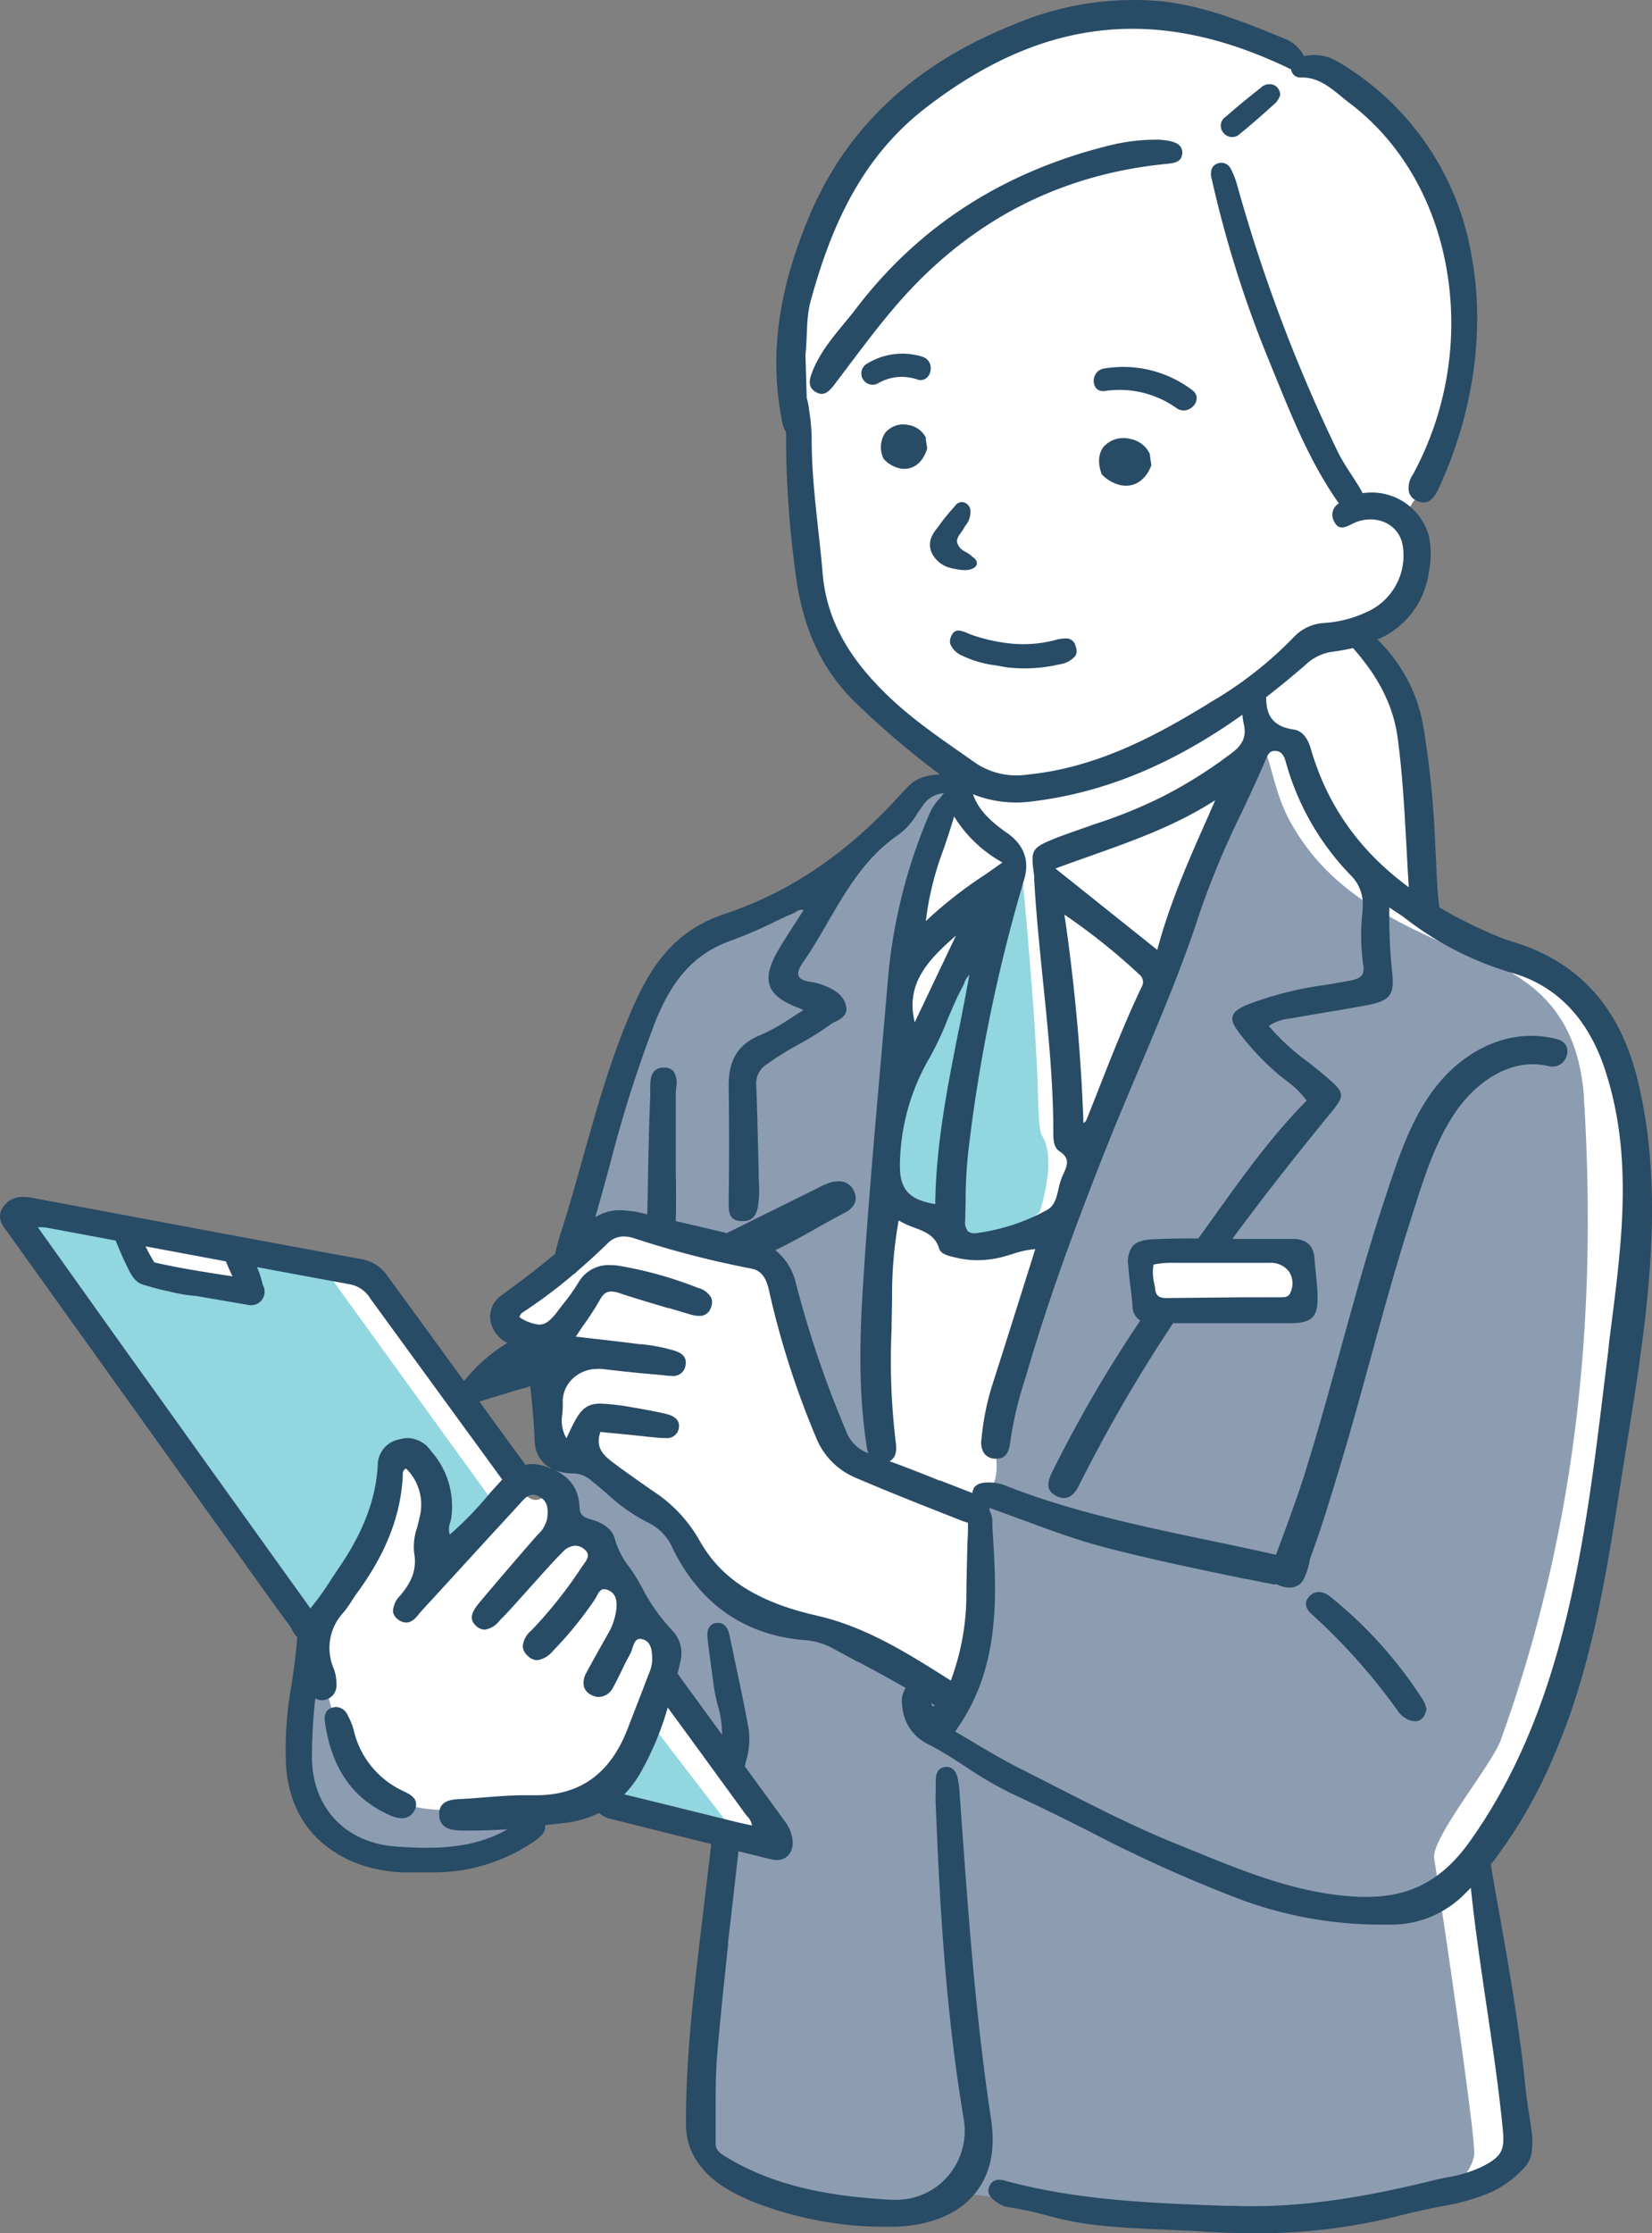
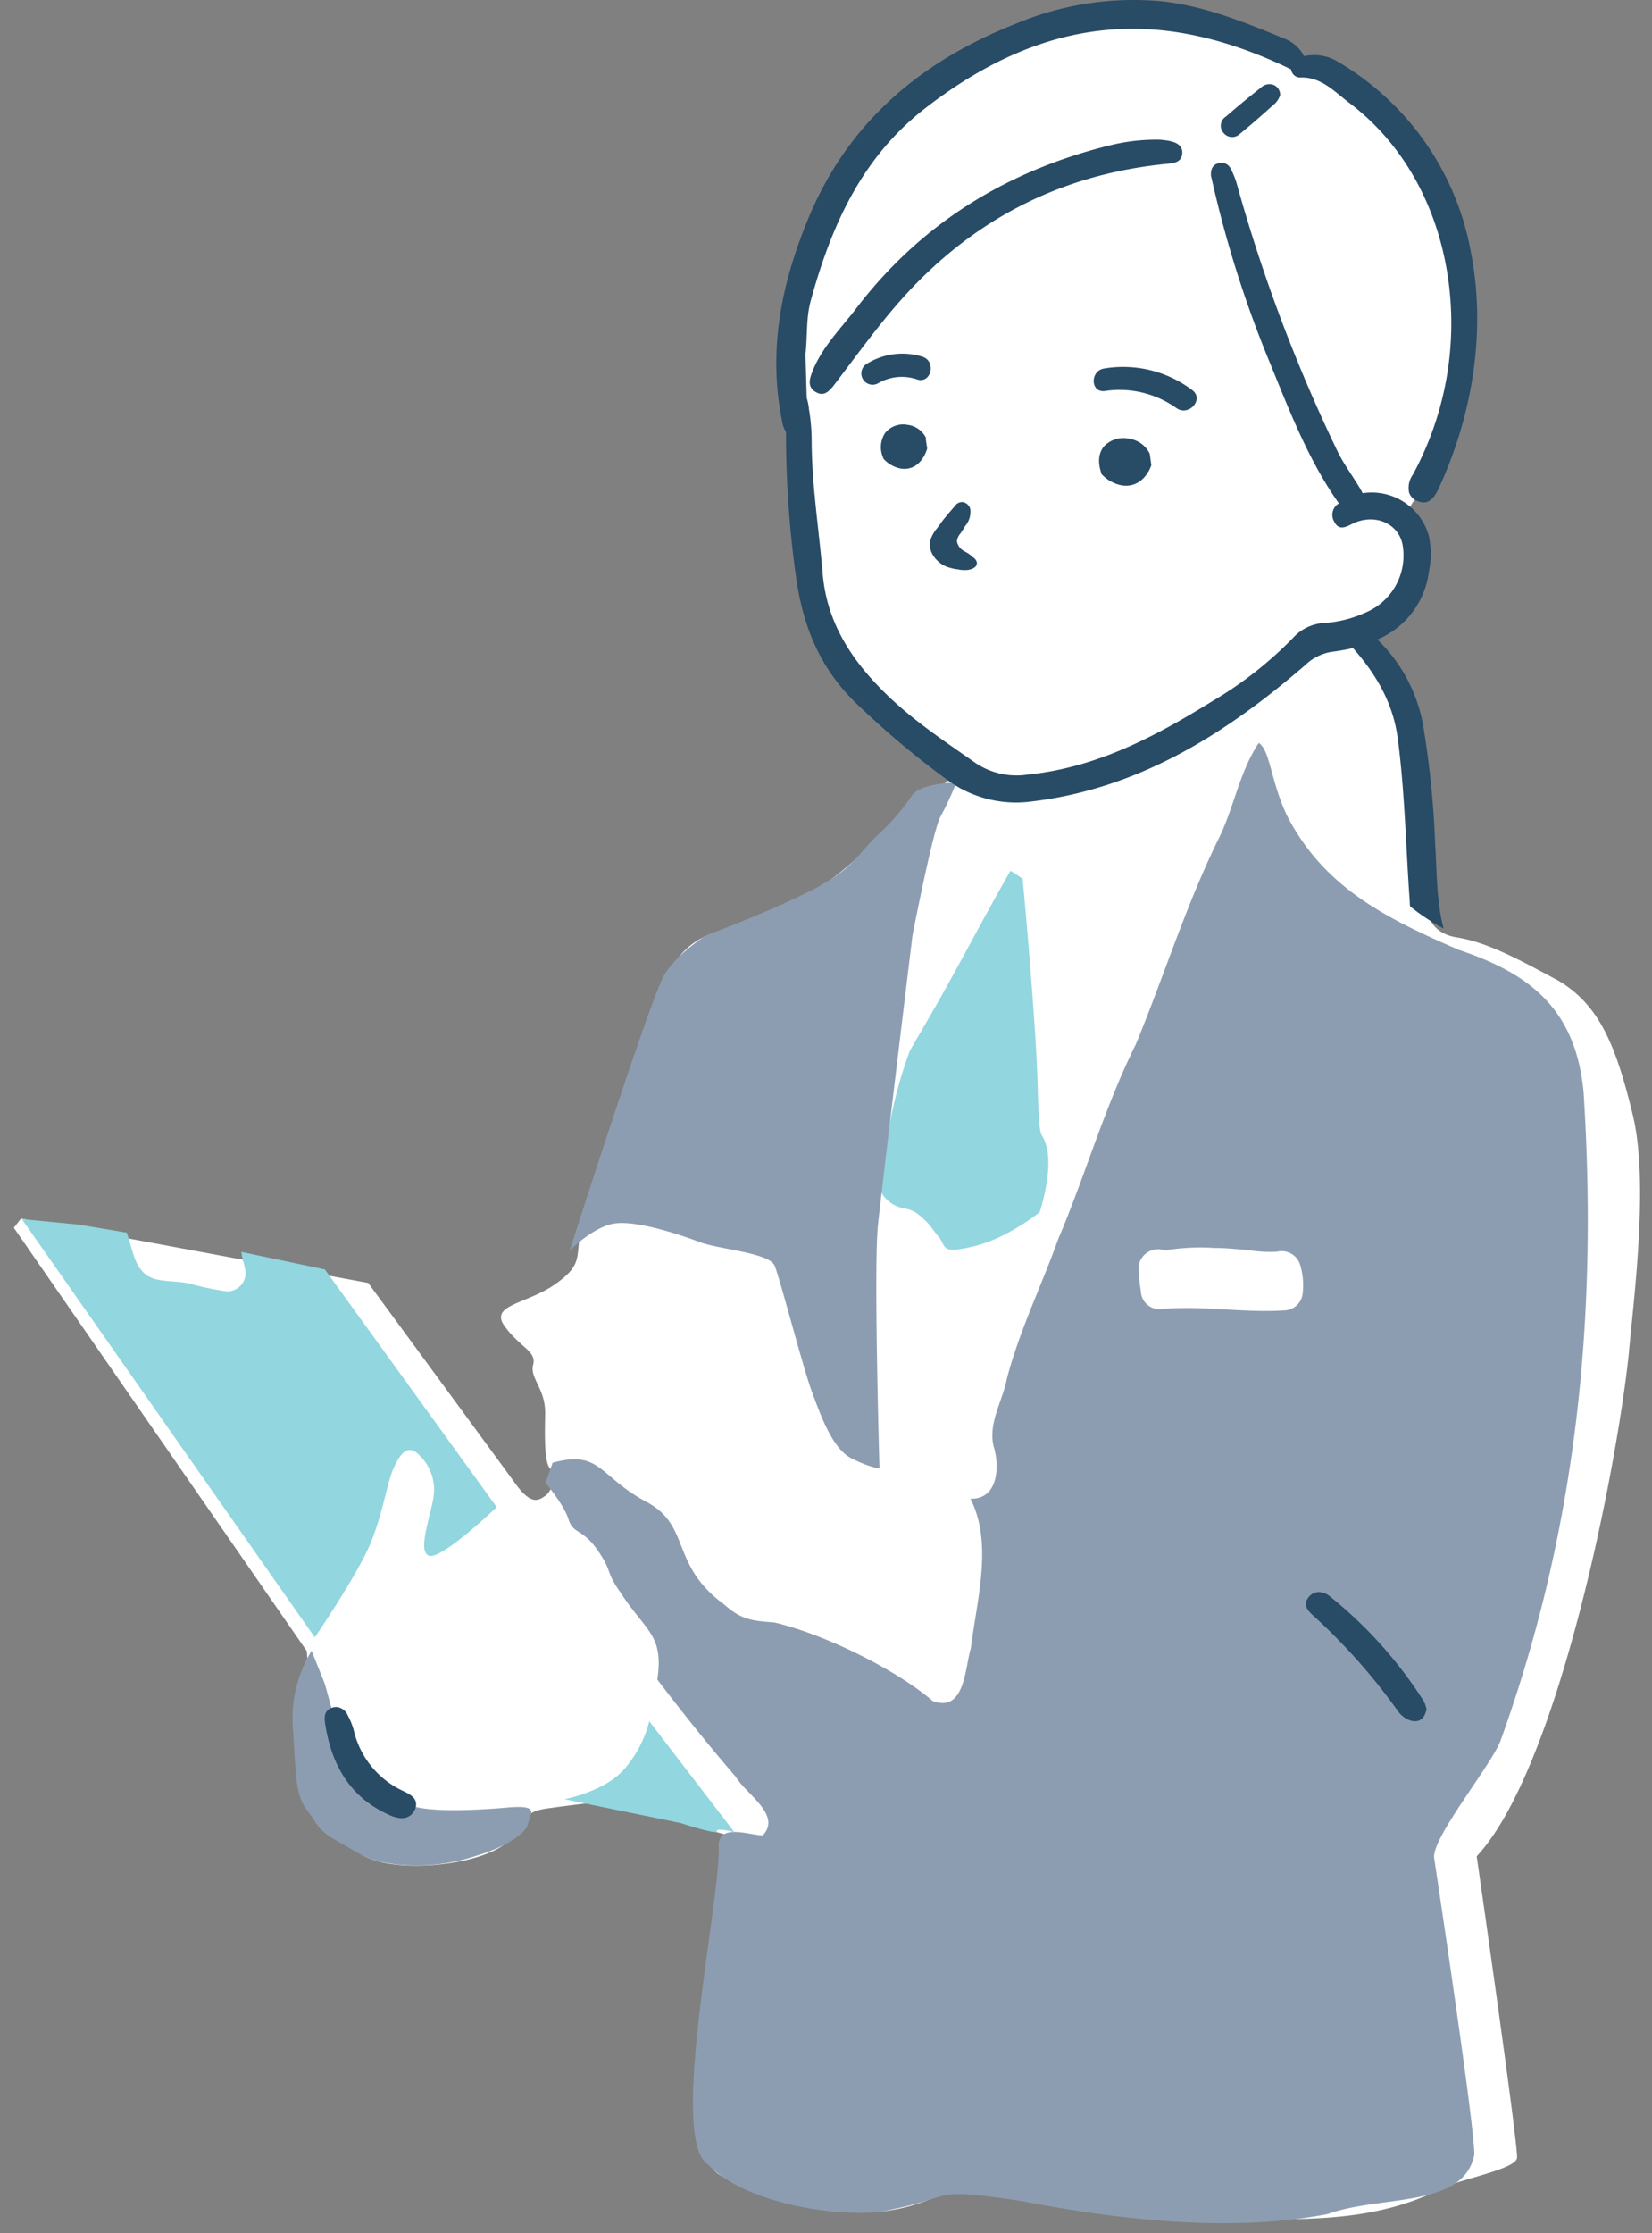
<svg xmlns="http://www.w3.org/2000/svg" id="レイヤー_1" data-name="レイヤー 1" width="250.67" height="338.72" viewBox="0 0 250.67 338.72">
  <rect x="0" y="0" width="250.67" height="338.72" fill="#808080" stroke="none" />
  <defs>
    <style>.cls-1{fill:#fff;}.cls-2{fill:#92d6df;}.cls-3{fill:#8d9db1;}.cls-4{fill:#284b66;}</style>
  </defs>
  <title>pet_illust5</title>
  <g id="女性">
    <path id="白" class="cls-1" d="M247.76,169.13c-2.53-10.4-5-16.66-11.31-20.39-5.38-2.86-10.63-5.87-15.69-6.6-6.63-1.34-3.93-9.12-4.44-13.94-1-8.86-.61-21.32-6.79-28.23-1.54-1.44-3.85-2.62-2.56-5.09,6.2-2.63,11.5-10,6.78-16a3.71,3.71,0,0,1,.94-3.07c9-14.77,11.09-34.84,2.39-50.25C213.14,19,205.62,10.23,197.47,9.45,188.32,1.7,176.92.34,165.25,1.84,158.64.62,144.76,9.71,139.49,14c-4.21.81-11.67,12.41-14,16.45-10,16.55-4.29,36.81-3,55,1.57,17.09,10.84,21.71,21.86,32.2-1.12,2.37-4,1.41-5.62,2.68-5.72,8.13-14.76,16.39-25.19,19.64-4.68,1.52-8.32,1.52-11.57,6.66s-13.07,36.29-13.86,40.17.39,5-3.88,8-10,3.09-7.67,6.34,4.89,3.8,4.34,5.86,1.89,3.64,1.82,7.44-.12,7.69.85,8.4.26,3.25-.77,4-2.16,1.56-4.56-1.75-22.37-30.49-22.37-30.49L3.19,184.83l-1.09,1.4,44.43,64.18c.49,2.14-1.16,22.07.78,24.5.91,3.13,4.19,4.28,7.37,6.26C59.43,284.48,73.84,283,77.4,279c2.32-2.73,2-4.15,5.38-4.65s9.2-1.17,9.2-1.17l18.43,5.19-5.09,43a31,31,0,0,0,1.88,5.9c1.51,3.74,3.8,2.88,6.42,4.29,11.45,4.17,20.47,6.54,32.11-.26,1.71-1.42,8.32.62,12.16,2.23s14.17,2.52,20.21,2.69c16.63.44,28.19,1.47,39.44-3.67,2.52-1.82,12.45-3.33,12.65-5.25s-6.12-45.73-6.12-45.73c12.37-13.3,21.27-58.9,23.08-76.24C247.76,198.11,250.28,179.53,247.76,169.13Z" />
    <g id="カラー">
      <path class="cls-2" d="M158.87,174.26c-.85-3.69-1.14.52-1.42-9.65s-2.28-31.31-2.28-31.31a16.05,16.05,0,0,0-1.85-1.21c-3.85,6.7-7.39,13.57-11.21,20.29-1.34,2.35-2.72,4.67-4.05,7a66.08,66.08,0,0,0-3.37,13c-.47,3.85-2.39,7.27-.31,9.38s3.24,1,5.08,2.54,1.62,1.67,2.93,3.25.2,2.72,5.37,1.49,10-5.18,10-5.18S159.71,177.94,158.87,174.26Z" />
      <path class="cls-3" d="M240.29,165.64c-1.19-12.3-7.77-17.84-18.92-21.56-11.37-4.9-20.47-9.6-26-20.21-2.53-5.15-2.61-10.08-4.37-11.18-3,4.5-3.78,10-6.2,14.75-4.92,10.06-8.21,20.71-12.47,31-4.75,9.55-7.62,19.78-11.78,29.56-2.52,7.05-5.86,13.82-7.76,21.09-.66,3.44-2.91,6.83-2,10.36.9,2.93.71,8-3.54,7.88,3.47,6.79.95,15.45.06,22.68-.91,3-.89,9.83-5.79,8-5.24-4.54-16-10-24-11.91-3.46-.27-5-.39-7.64-2.74-8.21-6-5-11.85-11.67-15.49-7.36-3.87-7-8-14.35-6l-1.09,3.06s2.81,3.29,3.5,5.54,2.12,1.35,4.44,4.71,1.1,3.09,3.41,6.32c3.86,6,6.64,6.43,5.62,13.26,3.81,5,7.8,10,11.93,14.78,1.53,2.61,7,5.76,4.06,8.87-2.49-.16-7.06-1.95-6.66,2.08,0,9.18-7.62,44.06-1.62,47.85,5.24,5.48,18,7.9,25.89,7.19,12.55-2.29,6.85-3.88,21.59-1.69,15.07,2.92,31.86,4.8,46.49,2,8.14-2.95,20.46-.83,22.26-8.86.44-2.25-6.05-45.05-6.06-45.12-.46-3,8.59-14,10.05-17.78C239.23,232.08,242.48,199.81,240.29,165.64ZM197.68,196a2.89,2.89,0,0,1-2.83,2.77c-6.31.4-12.6-.81-18.9-.18a2.84,2.84,0,0,1-2.84-2.76,26.36,26.36,0,0,1-.35-3.66,3,3,0,0,1,4-2.51,33.48,33.48,0,0,1,7.56-.37c1.67,0,3.34.19,5,.31a20.24,20.24,0,0,0,4.45.26,2.93,2.93,0,0,1,3.49,1.93A10.53,10.53,0,0,1,197.68,196Z" />
      <path class="cls-3" d="M77,274.17c-5,.44-12.68.81-15.21-.55s-4-.12-6.84-3.69a17.13,17.13,0,0,1-3.92-8c-.7-2.86-1.75-6.54-1.75-6.54l-2-5a19.68,19.68,0,0,0-2.85,11.59c.5,6.65.25,10.1,2.15,12.57s1.39,2.95,5.19,5.05,3.92,2.59,8.35,3.2a28.76,28.76,0,0,0,12.28-1.35c3.8-1.11,7.36-3.18,7.72-4.81S82,273.74,77,274.17Z" />
      <path class="cls-3" d="M93.5,185.55c3.34-.35,9.58,1.67,12.57,2.82S116.74,190,117.55,192s4.34,15.59,5.61,19,3.07,8.72,6.06,10.22,4.23,1.48,4.23,1.48-.9-30.5-.23-36.88,5.24-43.95,5.24-43.95,3.12-16.08,4.25-18a45.18,45.18,0,0,0,2.39-5.16s-5.17,0-6.64,1.85a34.52,34.52,0,0,1-5.17,6c-3.17,2.91-3.53,5-9.77,8.28s-16.28,7-16.28,7-4.34,2.59-6.42,6-14.38,41.86-14.38,41.86S90.15,185.9,93.5,185.55Z" />
      <path class="cls-2" d="M108.77,277.77c-.13-.6,2.65.12,2.65.12l-12.9-16.81a17.66,17.66,0,0,1-3.82,7.29c-3,3.42-9.07,4.54-9.07,4.54l17.63,3.61S108.9,278.37,108.77,277.77Z" />
      <path class="cls-2" d="M49.29,192.55l-12.67-2.66c.07.46.15.91.25,1.36a2.38,2.38,0,0,1,.21.79c0,.12.06.24.1.36a2.8,2.8,0,0,1-2.74,3.49,48,48,0,0,1-5.81-1.22c-1.61-.34-3.29-.25-4.88-.61-3.29-.75-3.5-4.22-4.42-6.78a2.12,2.12,0,0,1-.09-.31l-7.37-1.23-8.56-.83,44.46,63.46s6.56-9.64,8.48-14.35,2.46-9.12,3.47-11.32,2-3.44,3.47-2.37a7.29,7.29,0,0,1,2.65,6.31c-.28,2.76-2.65,8.71-.73,9.34s10.26-7.38,10.26-7.38Z" />
    </g>
    <g id="アウトライン">
-       <path class="cls-4" d="M248.73,164.83c-2.62-11.81-9-19-19.58-22.1-.53-.16-1.09-.36-1.72-.62-15.68-6.54-24.74-15.58-28.51-28.46-.34-1.17-1-2.76-2.65-3-2.8-.41-4.08-1.81-4.14-4.55a1.74,1.74,0,0,0-1.79-1.66h-.11a1.77,1.77,0,0,0-1.7,1.83,12,12,0,0,0,.17,3.42c.46,1.83,0,3.17-1.72,4.47a69.49,69.49,0,0,1-10.68,6.72A74.09,74.09,0,0,1,166.13,125c-1.84.65-3.75,1.31-5.61,2-4.07,1.63-4.17,1.79-3.59,5.88V133a2.17,2.17,0,0,1,0,.26,1.76,1.76,0,0,0,0,.23c.29,5.12.82,10.3,1.33,15.33.76,7.4,1.55,15.07,1.57,22.65v.25c0,1,0,2.3.91,2.89,1.69,1.09,1.2,2.18.58,3.55v0a3.52,3.52,0,0,0-.18.4,11.08,11.08,0,0,0-.53,1.81c-.3,1.29-.59,2.51-1.7,3.14A30.67,30.67,0,0,1,148.49,187a3.91,3.91,0,0,1-.64.06,1.37,1.37,0,0,1-1-.33,2.11,2.11,0,0,1-.39-1.59c0-1,.05-1.92.06-2.91a68.85,68.85,0,0,1,.42-7.69,244.66,244.66,0,0,1,8.45-41.1c.88-2.86,0-5.33-2.65-7.14-3-2.11-5.8-4.68-5.51-9.12a5.49,5.49,0,0,0-.08-1.23v0l-.06-.09-.39-.25a29,29,0,0,0-3.15-1.87l-.85-.27,0,.47a7.88,7.88,0,0,0,.16,1.2,3.75,3.75,0,0,1-.06,2.3c-3.07.24-4,.69-5.87,2.76-8.14,9.09-17,15.12-27,18.44-7.88,2.6-11.33,8.34-13.9,14.16-3.23,7.34-5.41,15.11-7.53,22.63v0c-1.06,3.79-2.16,7.7-3.38,11.51-.36,1.09-.65,2.18-.9,3.25-2.67,2.25-5.41,4.31-8.07,6.24a4,4,0,0,0-1.76,3.68A4.62,4.62,0,0,0,77,203.7a24.39,24.39,0,0,0-6.27,5.4,2.82,2.82,0,0,1-.33.36L58.84,193.6a6.12,6.12,0,0,0-4-2.61c-16.41-3-33.19-6.17-49.85-9.28a7.28,7.28,0,0,0-1.45-.15,3.45,3.45,0,0,0-3.08,1.55c-1,1.5-.17,2.65.59,3.67.09.11.18.23.26.35L11.9,201.92c9.91,13.85,21.14,29.54,32,44.67q.21.3.42.66a9,9,0,0,0,.78,1.13c-.16,2.38-.51,4.78-.85,7.11a54,54,0,0,0-.82,12.78c.64,6.76,4.07,11.52,10.17,14.15A21.75,21.75,0,0,0,62.43,284L64,284c.57,0,1.15,0,1.72,0h0a26.76,26.76,0,0,0,15.48-4.81c.8-.55,1.68-1.31,1.5-2.35l2.69-.3A16.33,16.33,0,0,0,90.9,275a4.06,4.06,0,0,0,2,.95c4.82,1.21,9.86,2.48,15,3.75l0,.25-1.24,10.42-.34,2.87c-1.12,9.48-2.28,19.27-2.23,29a10,10,0,0,0,1,4.43c2.27,4.56,7.38,6.78,12.09,8.35a54.92,54.92,0,0,0,10.19,2.3,51.53,51.53,0,0,0,6.57.43c.64,0,1.31,0,2,0,5.22-.21,9.31-1.88,11.83-4.84s3.33-6.79,2.59-11.61c-2.33-15.39-3.45-31.14-4.54-46.38l-.2-2.72a15.46,15.46,0,0,0-.32-2.55c-.32-1.36-1.08-1.64-1.66-1.64h-.18c-.94.1-1.44.74-1.47,1.93,0,.38,0,.76,0,1.15,0,.88-.08,1.79,0,2.68.59,15.16,1.52,31.42,4.24,47.64a10.55,10.55,0,0,1-2.44,8.72,10.31,10.31,0,0,1-7.89,3.54l-.68,0c-7.84-.46-17-1.59-25.08-6.52l0,0c-.88-.54-1.57-1-1.55-2.07,0-1.61,0-3.24,0-4.82h-.1l.1,0c0-2.75,0-5.6.21-8.36.48-5.62,1.08-11.32,1.67-16.84l0-.33c.1-.92.39-3.49.71-6.21.36-3.19.74-6.49.85-7.57l0-.15,4.94,1.22a3.92,3.92,0,0,0,.88.11,2.34,2.34,0,0,0,1.76-.71,2.85,2.85,0,0,0,.65-2.26,5.84,5.84,0,0,0-1.24-3l-6-8.24.18-.81a11.74,11.74,0,0,0,.43-4.68c-.66-3.72-1.47-7.48-2.26-11.13l0-.08c-.23-1.09-.46-2.18-.7-3.27s-.8-1.78-1.67-1.78a1.67,1.67,0,0,0-.31,0c-1,.16-1.48.93-1.34,2.29.18,1.53.39,3.07.59,4.56.13.93.26,1.84.37,2.75a27.4,27.4,0,0,0,.6,2.89,15.53,15.53,0,0,1,.65,4.46l-6.75-9.26q.22-.9.42-1.8A5,5,0,0,0,102,247.3a28,28,0,0,1-4.62-6.57l-.64-1.12c-.37-.64-.8-1.26-1.22-1.87a12.49,12.49,0,0,1-2.2-4.22c-.35-1.47-1.63-2.51-3.78-3.09-1.12-.3-1.57-.8-1.6-1.77-.11-3.3-2-5.39-5.79-6.4a5.57,5.57,0,0,0-1.43-.19,4.76,4.76,0,0,0-1,.11l-4.87-6.68-2.11-2.9.2-.06,1.84-.59.1,0c1.46-.47,3-.95,4.45-1.34a8.42,8.42,0,0,0,1.13-.36c.31,2.81.57,5.52.66,8.25.1,3.09,2.33,5,6,5a4.26,4.26,0,0,1,2.7,1.17c.77.61,1.54,1.26,2.28,1.9a27.6,27.6,0,0,0,6.13,4.33,7.7,7.7,0,0,1,3.88,4.05c4.12,8.3,10.72,12.94,19.62,13.8a10.79,10.79,0,0,1,4.33,1.11c1.35.74,2.69,1.45,4,2.17l.09,0c2.4,1.28,4.85,2.59,7.27,4a3.76,3.76,0,0,0-.52,2.71,7,7,0,0,0,3.95,5.84c2,1,3.91,2.26,5.75,3.45a57.59,57.59,0,0,0,7,4.07c3.92,1.8,7.83,3.75,11.61,5.64a210.75,210.75,0,0,0,23,10.36,61.29,61.29,0,0,0,21,3.83c.67,0,1.35,0,2,0a15.65,15.65,0,0,0,10.7-4.32c.39-.38.8-.79,1.27-1.28.63,6.09,1.56,12.31,2.37,17.82.91,6.12,1.85,12.46,2.47,18.73.31,3.13,0,4.13-3,5.7a19.91,19.91,0,0,1-5.35,1.67l-.06,0-1.77.39c-8.14,2-17.8,4-27.74,4-.9,0-1.79,0-2.65-.05l-1.36,0c-11.09-.4-22.56-.81-33.52-3.8a3.41,3.41,0,0,0-.95-.16,1.52,1.52,0,0,0-1.41.82c-.66,1.16.19,2,.88,2.47a4.15,4.15,0,0,0,1.74.84A50.89,50.89,0,0,1,158.7,336a52.09,52.09,0,0,0,5.81,1.27c4.15.58,8.38.76,12.5.94,1.88.08,3.84.16,5.76.28,2.59.17,5.13.25,7.55.25A87.28,87.28,0,0,0,212.66,336c1.67-.44,3.39-.79,5.06-1.14l1-.2a34.16,34.16,0,0,0,7.44-2.1,15.6,15.6,0,0,0,4.86-3.49,4.36,4.36,0,0,0,1.36-2.43,11,11,0,0,0,0-3.53c-.1-.72-.21-1.44-.32-2.17-.22-1.43-.45-2.92-.6-4.37-.94-9.42-2.63-18.88-4.25-28-.35-1.92-.68-3.84-1-5.75a72.81,72.81,0,0,0,9.72-16.85c5.59-13,7.78-27,9.95-40.81C248.93,205.55,253.21,184.45,248.73,164.83Zm-88.58-33.09c1.7-.63,3.43-1.25,5-1.8,6.85-2.43,13.32-4.74,19.24-8.56l-1,2.3-.06.14c-2.86,6.42-5.81,13.06-7.73,20.26Zm1.37,7a94.67,94.67,0,0,1,11.41,9.12,1.43,1.43,0,0,1,.3,1.84c-2.44,5.12-4.55,10.47-6.58,15.64q-.9,2.3-1.81,4.56a.87.87,0,0,1-.44.43A286.1,286.1,0,0,0,161.52,138.79Zm-16,17.28c-1.72,8.62-3.5,17.54-3.61,26.63-4-.68-5.38-2.24-5.36-5.89a32.87,32.87,0,0,1,4.55-16.4,47.06,47.06,0,0,0,2.64-5.63c.7-1.66,1.41-3.38,2.29-5a4.75,4.75,0,0,0,.28-.6,3.21,3.21,0,0,1,.78-1.26C146.59,150.67,146.05,153.41,145.52,156.07Zm-.42-14.2-6.3,13.24C137.29,149,141.17,145.34,145.1,141.87Zm-.34-18a20,20,0,0,0,7.34,7c-.95.69-1.91,1.36-2.85,2a64.14,64.14,0,0,0-8.77,6.9,46.15,46.15,0,0,1,2.7-10.92C143.71,127.25,144.27,125.59,144.76,123.87ZM99.51,154.78c2.71-6.66,6.19-10.3,11.63-12.19a62.72,62.72,0,0,0,6.11-2.62c1-.49,2.07-1,3.12-1.44a4.38,4.38,0,0,0,.43-.24,1.69,1.69,0,0,1,.8-.31.78.78,0,0,1,.33.07l-1.09,1.7c-.9,1.38-1.83,2.81-2.68,4.25-1.44,2.46-1.85,4.19-1.33,5.59s2,2.44,4.63,3.4a1.42,1.42,0,0,1,.38.25l.06,0c-.63.37-1.24.76-1.84,1.15A29.45,29.45,0,0,1,115.4,157c-3.39,1.35-4.88,3.76-4.83,7.83.08,5.93.08,11.44,0,16.85,0,.18,0,.36,0,.54,0,1.32-.11,3,2,3h.16c2.14,0,2.3-2,2.42-3.4a21.73,21.73,0,0,0,0-2.55l-.08-3.6c-.09-3.61-.17-7.34-.32-11a3.49,3.49,0,0,1,1.64-3.27,45.89,45.89,0,0,1,4.83-3,47.21,47.21,0,0,0,4.79-3,6.19,6.19,0,0,1,.78-.45c.79-.4,1.87-.95,1.6-2.31-.35-1.76-1.93-2.6-3.27-3.13a8.82,8.82,0,0,0-2.11-.58c-1-.13-1.62-.42-1.82-.88s0-1.1.55-1.92c1.41-2,2.67-4.19,3.89-6.29,2.83-4.87,5.76-9.91,10.83-13.32a10.88,10.88,0,0,0,2.73-3.13c.27-.39.54-.79.81-1.15a4.12,4.12,0,0,1,3.21-1.93c-.26.36-.53.68-.8,1a7,7,0,0,0-1.22,1.78A81.09,81.09,0,0,0,134.78,148c-.39,4.62-.81,9.4-1.18,13.62-.95,10.87-1.94,22.11-2.64,33.18-.49,7.73-.76,16,.52,24.39a7.08,7.08,0,0,0,.27,1.23,5.65,5.65,0,0,1-3.41-3.46,159,159,0,0,1-7.6-22.43,8.88,8.88,0,0,0-3.1-4.9c2.12-1,4.18-2.16,6.19-3.29,1.42-.8,2.89-1.63,4.36-2.39s2-1.93,1.41-3.22a2.42,2.42,0,0,0-2.36-1.55,4.56,4.56,0,0,0-1.22.18,10.74,10.74,0,0,0-1.81.78l-.41.21-13.53,6.69-4.65-1.12-.08,0-3-.71c0-.08,0-.16,0-.23.06-2.39.05-4.81,0-7.15v-.09c0-1,0-1.91,0-2.85v-.25h0c0-.74,0-1.48,0-2.22v-.1c0-2,0-4.15,0-6.23a8.63,8.63,0,0,1,.05-1,3.5,3.5,0,0,0-.39-2.6,1.75,1.75,0,0,0-1.26-.55h-.25a1.83,1.83,0,0,0-1.36.49c-.68.66-.67,1.81-.66,2.83,0,.25,0,.49,0,.7-.18,4.41-.27,8.89-.36,13.23,0,1.67-.06,3.33-.1,5l-.57-.13a15.55,15.55,0,0,0-3.51-.49,6.8,6.8,0,0,0-3.81,1.07c.78-2.68,1.51-5.36,2.23-8A196,196,0,0,1,99.51,154.78ZM35.27,193.6c-4-.62-8-1.22-11.86-2.12h0c-.48-.79-.92-1.6-1.33-2.43l12.21,2.28C34.56,192.08,34.93,192.84,35.27,193.6Zm69.31,69.85,8.49,11.66c.1.14.21.27.32.4a2.53,2.53,0,0,1,.72,1.38l-.56-.12c-.7-.15-1.37-.29-2-.45l-5.69-1.41-.44-.1c-3.32-.83-7.06-1.75-10.69-2.63a16.94,16.94,0,0,0,2.35-3.1A44.85,44.85,0,0,0,101.32,259ZM72.21,246.59a2,2,0,0,0,1.35.6,3.49,3.49,0,0,0,2.23-1.35l.12-.13c1.12-1.12,2.18-2.32,3.22-3.48l1.44-1.61,1.27-1.4.06-.07c1.13-1.26,2.31-2.57,3.54-3.8a2.71,2.71,0,0,1,1.86-.89,2.1,2.1,0,0,1,1.34.51c1,.81.49,1.52-.15,2.42-.1.14-.18.24-.25.35a66.81,66.81,0,0,1-7.59,9.55,3.58,3.58,0,0,0-1.33,2.41,2.14,2.14,0,0,0,.84,1.53,2,2,0,0,0,1.37.59,3.79,3.79,0,0,0,2.36-1.39,57,57,0,0,0,6.27-7.68,5.76,5.76,0,0,0,.37-.63c.29-.55.57-1.07,1.13-1.07a1.5,1.5,0,0,1,.58.13c1,.39,1.41,1.23,1.3,2.72A9.7,9.7,0,0,1,92.15,248c-1,1.8-2.12,3.74-3.18,5.74a2.88,2.88,0,0,0-.34,2.18,2.15,2.15,0,0,0,1.19,1.22,2.31,2.31,0,0,0,1,.26A2.5,2.5,0,0,0,93,256c.46-.82.87-1.66,1.27-2.48s.83-1.73,1.3-2.55a4.83,4.83,0,0,0,.38-.95c.25-.73.48-1.43,1.15-1.43a1.68,1.68,0,0,1,.54.1c1.23.43,1.36,1.87,1.31,3.37a5.83,5.83,0,0,1-.47,1.76l-.06.15c-.81,2.13-1.64,4.27-2.45,6.34l-.77,2c-2.62,6.73-7.17,10-13.89,10h-.8c-.39,0-.78,0-1.17,0-1.9,0-3.84.16-5.73.31-1.12.09-2.29.19-3.43.25H70c-1.44.07-3.42.17-3.36,2.42s2.19,2.35,3.61,2.38h1.19c1.71,0,3.54-.07,5.57-.2-3.35,1.92-7.27,2.81-12.3,2.81-1.39,0-2.88-.06-4.69-.2-7.62-.58-12.61-5.87-12.69-13.46a84.36,84.36,0,0,1,.51-9,2.15,2.15,0,0,0,1,.27,2.23,2.23,0,0,0,2.22-2.31,7,7,0,0,0-.39-2.42,7.88,7.88,0,0,1,1.45-8.58,17.63,17.63,0,0,0,1.29-1.82c.25-.38.5-.77.77-1.13,4.38-6,6.58-11.63,6.93-17.6a1.09,1.09,0,0,1,0-.18c0-.47,0-.84.51-1.1a7.69,7.69,0,0,1,2.05,7.4c-.1.5-.24,1-.37,1.53a9,9,0,0,0-.47,3.79c.54,2.88-.68,4.83-2.07,6.52a3.52,3.52,0,0,0-1.13,2.47,1.87,1.87,0,0,0,.86,1.25,2,2,0,0,0,1.14.4c.87,0,1.49-.73,2-1.38l.37-.43c4.51-4.88,9-9.84,13.43-14.63l1.36-1.49.19-.21c.58-.64,1.12-1.24,1.86-1.24a2,2,0,0,1,.93.26c1.44.72,1.41,2,1.26,3.32a4.54,4.54,0,0,1-1.45,2.48l-.32.36c-3,3.44-5.88,6.8-8.57,10l-.06.07C72,244.06,70.89,245.36,72.21,246.59Zm4-22.16c-.35.36-.67.73-1,1.08l-.9,1a51.7,51.7,0,0,1-6.06,6.26,2.75,2.75,0,0,1,.06-1.84,4.94,4.94,0,0,0,.17-.74,12.61,12.61,0,0,0-3.1-10.12,4.39,4.39,0,0,0-3.48-1.94,4.91,4.91,0,0,0-1.29.19,4,4,0,0,0-3.29,4c-.31,5.13-2.19,10.06-5.91,15.52-.39.57-.77,1.15-1.16,1.73a41,41,0,0,1-2.93,4.12c-.08.08-.14.18-.22.27C39.6,233.51,32,222.91,24.67,212.66q-3.8-5.29-7.58-10.58l-8-11.23-3.35-4.7.41,0c.54,0,.9.06,1.24.12l10.16,1.9c.47,1.15.94,2.31,1.49,3.43.64,1.3,1.22,2.86,2.76,3.29,1.3.37,2.57.75,3.89,1a22.61,22.61,0,0,0,4.07.68l8,1.38a2.05,2.05,0,0,0,2.11-3.06A15.43,15.43,0,0,0,39,192.2c4.73.88,9.47,1.76,14.18,2.62a4.59,4.59,0,0,1,3,2.13Zm47.74,20.63c-11.61-2.6-15.68-7.57-17.93-11.61A21.69,21.69,0,0,0,99,226.11c-2.27-1.57-4.28-3-6.13-4.38-1.28-1-2.59-2.18-1.76-4.53l1.6.16,3,.29,1.52.16c1,.12,2.1.23,3.14.31l.6,0a1.8,1.8,0,0,0,2-1.33c.37-1.6-1-2.11-2-2.35-1.6-.37-3.3-.68-5.19-1a35.17,35.17,0,0,0-4.63-.54c-2.72,0-3.42,1.44-5.2,5.27a5.45,5.45,0,0,1-.62-3.73,12.08,12.08,0,0,0,.06-1.59,4.79,4.79,0,0,1,1.39-3.62,5.42,5.42,0,0,1,3.85-1.59,5.27,5.27,0,0,1,.68,0c3,.37,6.08.68,9,.92l.5.06a10.36,10.36,0,0,0,1.11.08,1.86,1.86,0,0,0,2.08-1.51c.4-1.82-1.28-2.24-2.39-2.52h0l-.39-.11a27.74,27.74,0,0,0-3.82-.66l-.25,0c-2.25-.29-4.49-.55-6.87-.82l-2.91-.34,1-1.5a42.43,42.43,0,0,0,2.61-4c.51-.94,1-1.34,1.77-1.34a3.82,3.82,0,0,1,1.23.24c2.46.82,5,1.56,7.41,2.28l.15,0,3,.9a5.55,5.55,0,0,0,1.52.28,1.77,1.77,0,0,0,1.79-1.2,2,2,0,0,0,.06-1.57,3.2,3.2,0,0,0-2-1.48A59.5,59.5,0,0,0,93.93,192a9.33,9.33,0,0,0-1.36-.11,5.29,5.29,0,0,0-4.87,2.77,29.37,29.37,0,0,1-2.2,3.08c-.28.36-.56.72-.83,1.09-1.15,1.52-1.93,2.09-2.87,2.09a6.59,6.59,0,0,1-3-1.14l.06-.13a1.32,1.32,0,0,1,.33-.5A76.59,76.59,0,0,0,87,193.31a2.14,2.14,0,0,0,.57-.48c1.54-1.32,3.09-2.74,4.68-4.28a3.33,3.33,0,0,1,2.42-1,5,5,0,0,1,1.41.23l.32.1a144.31,144.31,0,0,0,17.5,4.52c2,.34,2.49,2,2.84,3.58A131.23,131.23,0,0,0,123.81,218a11.06,11.06,0,0,0,6,6.14c4.67,2,9.49,3.92,14.16,5.75l1.8.71a11.18,11.18,0,0,0,1.11.38c0,1,0,1.92-.08,2.89-.07,2.85-.15,5.8-.17,8.7a37.3,37.3,0,0,1-2.36,12.34l-.15-.1-.12-.07C137.77,250.8,131.32,246.72,123.92,245.06Zm17.44,13.54-.09-.26c.19.11.37.23.55.35l-.36.18Zm102.73-54.42c-3.18,25.51-5.58,53.28-21,75-4.16,5.91-9,8.54-15.71,8.54h-1c-9-.34-17.08-3.63-24.9-6.81l-2.89-1.18c-6.34-2.54-12.53-5.71-18.54-8.78-1.76-.9-3.53-1.81-5.3-2.69-2.36-1.19-4.68-2.56-6.92-3.89-.9-.54-1.91-1.14-2.93-1.73,7-9.72,6.32-20.6,5.65-31.13l0-.75a3.51,3.51,0,0,0-.43-1.63,3,3,0,0,0,0-.41c1.53.55,3.07,1.12,4.57,1.68l.05,0c4.15,1.54,8.43,3.14,12.78,4.28,7.09,1.85,14.39,3.36,21.46,4.82l.16,0,2.78.58v0h.1l1.26.26c.13,0,.25,0,.38-.06,1.4.77,3.38.86,4.16-.82a10.32,10.32,0,0,0,.92-3c1.71-4.55,3.11-9.26,4.5-13.84,3.75-12.39,6.75-25,10.7-37.33,1.82-5.68,3.54-11.78,7-16.77,3-4.34,8.34-8.2,14-6.81,2.72.67,4.12-3.32,1.39-4.06-7-1.89-13.74,1.44-18.08,6.7-4.16,5-6.19,11.58-8.2,17.64-2.19,6.61-4.07,13.3-5.93,20s-3.67,13.41-5.71,20.06c-1.43,4.67-3.13,9.22-4.83,13.78-3.31-.75-6.64-1.45-9.89-2.13-10.26-2.14-20.87-4.36-30.85-8.24a7,7,0,0,0-3.24-.59l-.12,0c-.79.09-1.72.32-1.93,1.39,0,.06,0,.11,0,.17l-.12,0-4.82-1.87-.12,0c-2.48-1-5-2-7.55-2.92,1.12-.57,1.09-1.89.94-2.91a104.58,104.58,0,0,1-.62-17.22c0-1.65.07-3.35.07-5a63.74,63.74,0,0,1,1-11.39,13.14,13.14,0,0,0,2.36,1.08c1.63.62,3.17,1.2,3.77,3.15.26.85,1.28,1.1,2.18,1.32l.27.06a13.63,13.63,0,0,0,3.36.42,15.42,15.42,0,0,0,3.87-.51l1.41-.41a14.76,14.76,0,0,1,3.51-.77c-.6,1.93-1.21,3.84-1.81,5.75-1.61,5.11-3.13,9.94-4.72,14.89a39.32,39.32,0,0,0-1.63,8.17,3,3,0,0,0,.47,2.27,2.22,2.22,0,0,0,1.52.72h.29c1.6,0,1.94-1.38,2.06-2.41a56.78,56.78,0,0,1,2.23-9.54l.38-1.26c2.82-9.61,6.35-19.67,11.45-32.6,1.7-4.32,3.53-8.66,5.31-12.86l0,0c3.33-7.88,6.78-16,9.47-24.33a132.06,132.06,0,0,1,6.32-15.07c1.21-2.56,2.45-5.21,3.58-7.85l.07-.16c.29-.69.54-1.28,1.32-1.28h.16c1,.09,1.31.82,1.57,1.77a39.92,39.92,0,0,0,9.86,17.13,6.16,6.16,0,0,1,1.77,5l0,.33a32.14,32.14,0,0,0,.06,8c.3,1.68-.15,2.27-2,2.62-1.18.22-2.37.42-3.53.62a53.35,53.35,0,0,0-11.77,2.92c-1.37.57-2.25,1.07-2.47,1.82s.14,1.42,1.08,2.68a39.88,39.88,0,0,0,6,6.3c.35.29.71.57,1.07.85a13.5,13.5,0,0,1,3.07,3c-5.28,5.33-9.64,11.43-13.87,17.33l0,0c-.85,1.18-1.71,2.39-2.58,3.58-2.21,0-4.45,0-6.66.12-1.64.05-2.64.37-3.25,1a3.83,3.83,0,0,0-.71,3c.07,1.07.2,2.16.33,3.21s.24,1.89.31,2.84a2.62,2.62,0,0,0,1.18,2.29A199.29,199.29,0,0,0,159.79,223c-.62,1.25-1.46,3,.54,3.93a2.59,2.59,0,0,0,1.12.29c1.22,0,1.9-1.14,2.43-2.22A234.35,234.35,0,0,1,178,200.7h7.34v0h6.45c1.66,0,3,0,4.31,0,3-.07,3.85-1,3.82-3.85,0-1.36-.16-2.75-.29-4.08-.07-.66-.14-1.32-.19-2-.15-1.87-1.23-2.82-3.22-2.85-2.67,0-5,0-7.15,0H187c5.09-6.92,10.11-13.23,14.66-18.79,2.52-3.07,2.5-3.29-.52-5.88-.87-.75-1.8-1.48-2.62-2.13a34.38,34.38,0,0,1-6-5.5,6.75,6.75,0,0,1,3.16-1.12l.43-.07c1.61-.29,3.22-.56,4.77-.82,2.14-.36,4.34-.72,6.5-1.13,3.58-.69,4.23-1.53,3.86-5a80.65,80.65,0,0,1-.42-9.83l.67.45c.59.39,1.06.69,1.5,1a48.73,48.73,0,0,0,16.21,8.4c7.23,2,12.17,7.34,14.68,15.83C248,176.85,245.81,190.39,244.09,204.18Zm-67.17-7.29c-1.06,0-1.56-.39-1.67-1.32,0-.31-.1-.63-.15-.93a6.87,6.87,0,0,1-.09-2.83,13.52,13.52,0,0,1,2.89-.26c.59,0,1.18,0,1.76,0s1.17,0,1.75,0h.33c1.22,0,2.56,0,4.09,0l4.07,0h2.71a3.47,3.47,0,0,1,2.94,1.31,3.28,3.28,0,0,1,.24,3.16c-.23.63-.69.75-1.34.75h-5.21Z" />
      <path class="cls-4" d="M216.33,258.8a3.27,3.27,0,0,0-.36-.87,65.34,65.34,0,0,0-14.19-15.8,2.75,2.75,0,0,0-1.66-.65,2,2,0,0,0-1.56.79c-1,1.24.1,2.24.7,2.78a91.55,91.55,0,0,1,12.68,14.24,4,4,0,0,0,1.89,1.62,2.73,2.73,0,0,0,.88.17c.92,0,1.49-.6,1.74-1.82v-.12C216.4,259,216.36,258.91,216.33,258.8Z" />
      <path class="cls-4" d="M61.17,271.66a13.49,13.49,0,0,1-7.51-9.28,10.84,10.84,0,0,0-.91-2.22A2,2,0,0,0,51,258.92a2,2,0,0,0-.7.14c-.83.32-1.16,1-1,2.13,1,7,4.2,11.63,9.76,14.1a4.67,4.67,0,0,0,1.9.5,2.05,2.05,0,0,0,1.82-1,1.8,1.8,0,0,0,.31-1.48C62.9,272.53,62.07,272.09,61.17,271.66Z" />
      <path class="cls-4" d="M143.74,86a9.88,9.88,0,0,0,1.35.34l.14,0,.35.07a5,5,0,0,0,.82.07h.08a4.41,4.41,0,0,0,.55-.06c.82-.17,1.25-.57,1.2-1.1a1.36,1.36,0,0,0-.54-.77l-.05,0A4.92,4.92,0,0,0,147,84l-.49-.29a3.86,3.86,0,0,1-.54-.33,2,2,0,0,1-.63-.82,1.07,1.07,0,0,1-.12-.63,2.28,2.28,0,0,1,.5-1,13.23,13.23,0,0,0,.73-1.14,3.32,3.32,0,0,0,.78-2.57,1.44,1.44,0,0,0-1.13-1.06l-.2,0a1.3,1.3,0,0,0-1,.59l-.92,1.06-.76.92c-.2.26-.4.53-.57.77l-.48.65,0,0a5.34,5.34,0,0,0-.9,1.5,3,3,0,0,0,.35,2.64A4.32,4.32,0,0,0,143.74,86Z" />
      <path class="cls-4" d="M140.52,66.45a3.58,3.58,0,0,0-2.77-2,3.53,3.53,0,0,0-3.42,1.19,3.92,3.92,0,0,0-.3,3.84l0,.09.07.06a4.71,4.71,0,0,0,2.58,1.44h0c1.81.29,3.31-.82,4-3l0-.1-.22-1.46Z" />
-       <path class="cls-4" d="M146,99.45a16.42,16.42,0,0,0,5.19,1.49l1.55.28a23.27,23.27,0,0,0,8.11-.47,3.68,3.68,0,0,0,2.36-1.32,1.73,1.73,0,0,0,0-1.42,1.48,1.48,0,0,0-1.31-1.17,5.89,5.89,0,0,0-1.88.27l-.25.06a18.92,18.92,0,0,1-6.7.41,26.1,26.1,0,0,1-5.61-1.28c-.24-.08-.48-.18-.71-.28a4.19,4.19,0,0,0-1.16-.37,1.07,1.07,0,0,0-1.16.69,1.71,1.71,0,0,0-.23,1.36A3.34,3.34,0,0,0,146,99.45Z" />
      <path class="cls-4" d="M171.42,66.56a4.06,4.06,0,0,0-3.9,1.14c-.58.69-1.13,2-.4,4.09l0,.1.07.07a5.66,5.66,0,0,0,2.9,1.64h0c2,.39,3.76-.75,4.6-3l0-.12-.22-1.57,0-.06A4.1,4.1,0,0,0,171.42,66.56Z" />
      <path class="cls-4" d="M140,54.12a10.23,10.23,0,0,0-8.61,1.15,1.71,1.71,0,0,0,1.79,2.9,7.18,7.18,0,0,1,6-.61C141.29,58.23,142.1,54.83,140,54.12Z" />
      <path class="cls-4" d="M180.89,59.16a17.37,17.37,0,0,0-13.42-3.25c-2.09.39-2,3.7.18,3.4a14.89,14.89,0,0,1,10.85,2.58C180.37,63.24,182.79,60.55,180.89,59.16Z" />
      <path class="cls-4" d="M215.9,109.78A24,24,0,0,0,209,97a12.9,12.9,0,0,0,7.81-10.26,13.29,13.29,0,0,0,0-5.44,9,9,0,0,0-10.05-6.49,10.73,10.73,0,0,0-.62-1.1c-1.06-1.75-2.29-3.41-3.18-5.24a243.35,243.35,0,0,1-15.22-40.33,12.39,12.39,0,0,0-1-2.56,1.57,1.57,0,0,0-1.91-.81c-.83.26-1.14.89-1.08,1.91.09.36.21.9.34,1.45a170.62,170.62,0,0,0,8.64,27c2.91,7.11,5.67,14.33,10.1,20.75l.33.48a2,2,0,0,0-.75,2.69c.86,1.84,2.28.53,3.46.11,3.32-1.19,6.58.56,7,3.76a9.38,9.38,0,0,1-5.68,10A17.76,17.76,0,0,1,201,94.49a6.89,6.89,0,0,0-4.82,2.29A58.25,58.25,0,0,1,184,106.33c-8.67,5.37-17.63,10.12-28.07,11.16a11.16,11.16,0,0,1-7.92-1.77c-4.63-3.26-9.38-6.38-13.44-10.34-5.16-5-9.1-10.76-9.74-18.37-.57-6.79-1.67-13.52-1.67-20.36a29.55,29.55,0,0,0-.41-4.59,8.17,8.17,0,0,0-.34-1.69q-.1-3.32-.19-6.63c.31-2.71.07-5.44.79-8.09,3.11-11.36,7.71-21.77,17.48-29.31C158.84,2.18,176.14,1.23,195,10.09c.31.14.61.31.9.42a1.56,1.56,0,0,0,.37.8,1.33,1.33,0,0,0,1,.44h.27c2.41,0,4.13,1.38,5.78,2.72.4.33.82.67,1.24,1,8.06,6,13.43,15.34,15.11,26.34A48.1,48.1,0,0,1,214.38,72a3.46,3.46,0,0,0-.57,2.72A2.14,2.14,0,0,0,215.08,76a2.35,2.35,0,0,0,.93.21c1.15,0,1.8-1.07,2.34-2.23,5.34-11.61,7.06-24.26,4.86-35.62A42.16,42.16,0,0,0,203,9.36a6.8,6.8,0,0,0-3.58-1,8.87,8.87,0,0,0-1.58.15,3.52,3.52,0,0,0-.58-.93,5.65,5.65,0,0,0-2-1.57c-6.06-2.5-12.12-5-18.74-5.79a46.25,46.25,0,0,0-22.34,3.36C139.72,9.29,128.75,18.5,122.71,33c-4.11,9.86-6.18,19.94-4.09,30.61a4.89,4.89,0,0,0,.65,1.93A156.27,156.27,0,0,0,120.86,88c1.1,7.29,3.64,13.36,8.88,18.5A129.69,129.69,0,0,0,143.34,118a17.61,17.61,0,0,0,12.94,3.6c16.41-1.89,29.68-10.25,41.82-20.76a7.39,7.39,0,0,1,4.2-2q1.57-.21,3-.54c3.53,4,6.08,8.33,6.79,13.71,1.09,8.2,1.22,16.45,1.82,24.67,0,.27,0,.54.07.81a32.47,32.47,0,0,0,5.07,3.35c-1.11-4.17-1-8.49-1.28-12.78A141.57,141.57,0,0,0,215.9,109.78Z" />
      <path class="cls-4" d="M191.37,13.26c-1.82,1.44-3.62,2.9-5.36,4.43a1.62,1.62,0,0,0-.37,2.45,1.67,1.67,0,0,0,2.5.16c1.87-1.51,3.67-3.12,5.46-4.73a4,4,0,0,0,.65-1.11,1.66,1.66,0,0,0-.79-1.48A1.81,1.81,0,0,0,191.37,13.26Z" />
      <path class="cls-4" d="M179.39,23.3c.1-1.27-.94-1.72-2-1.93a13,13,0,0,0-1.5-.18,29.39,29.39,0,0,0-7.5.86c-15.8,3.9-28.82,12-38.63,24.94-2.32,3-5.11,5.78-6.52,9.45-.43,1.12-.72,2.25.5,3s2,0,2.79-1c3.18-4.16,6.25-8.44,9.69-12.39C147,33.67,160.55,26.46,177.07,24.85,178.17,24.74,179.28,24.6,179.39,23.3Z" />
    </g>
  </g>
</svg>